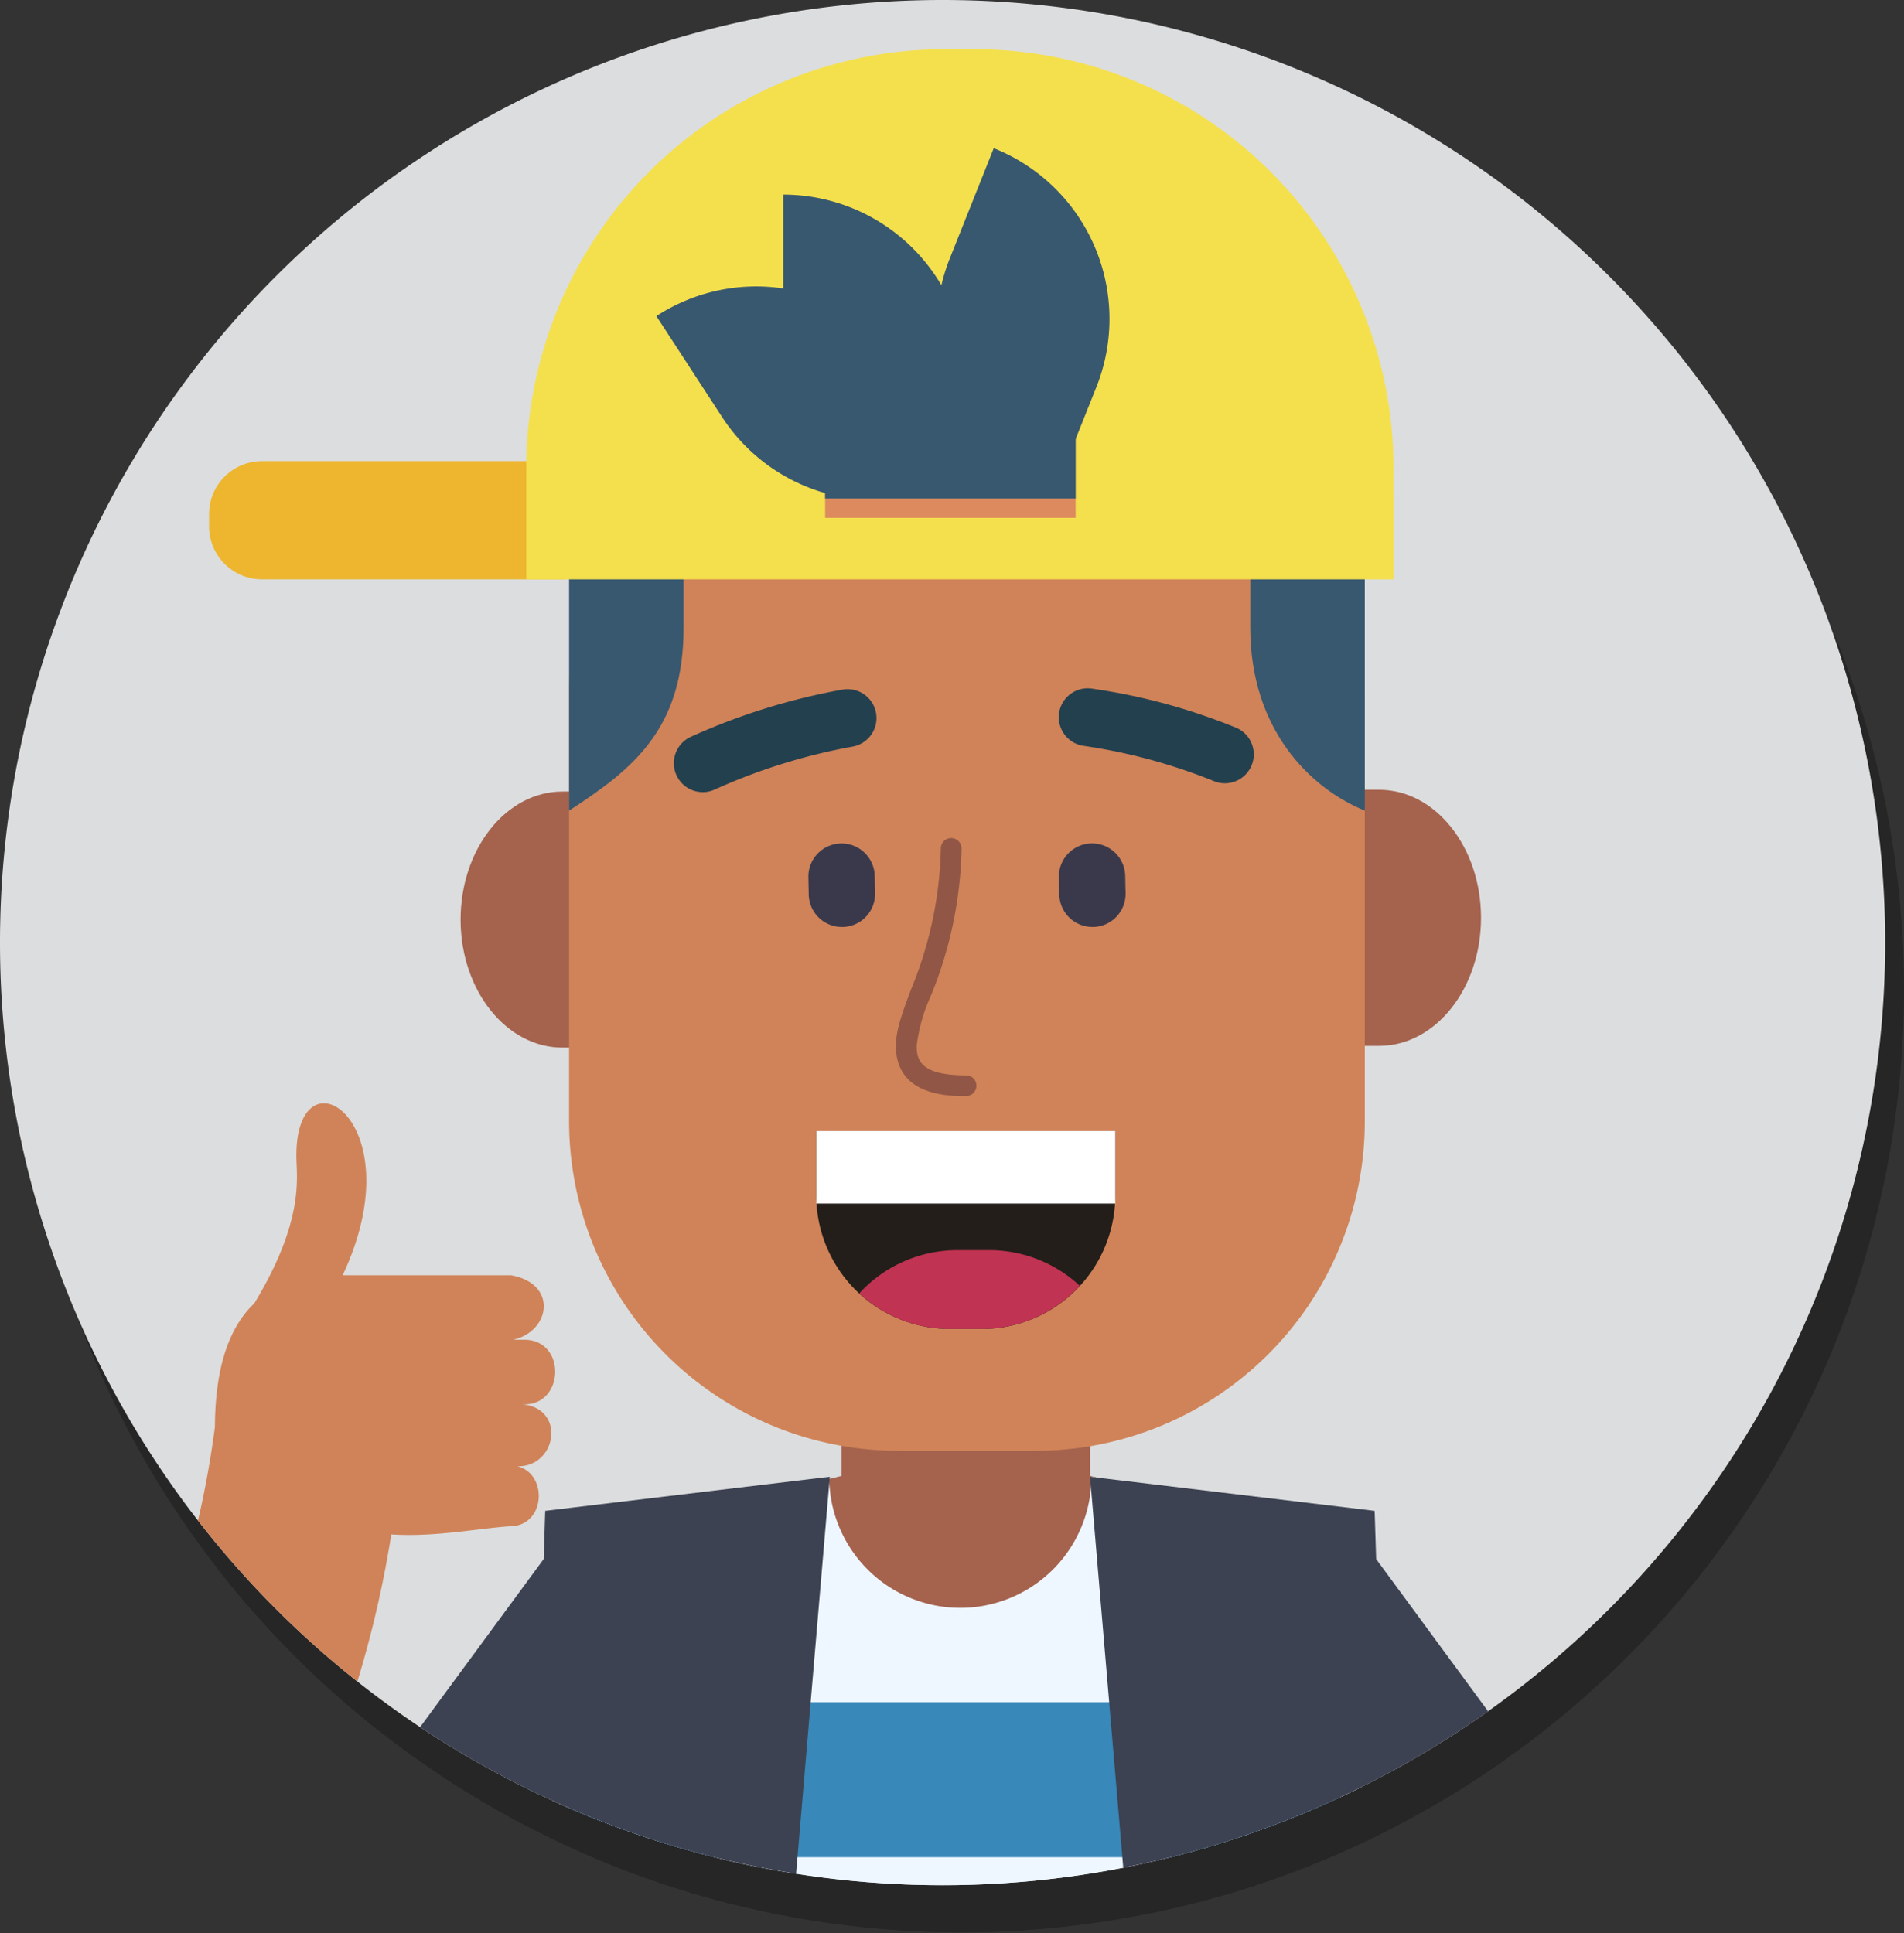
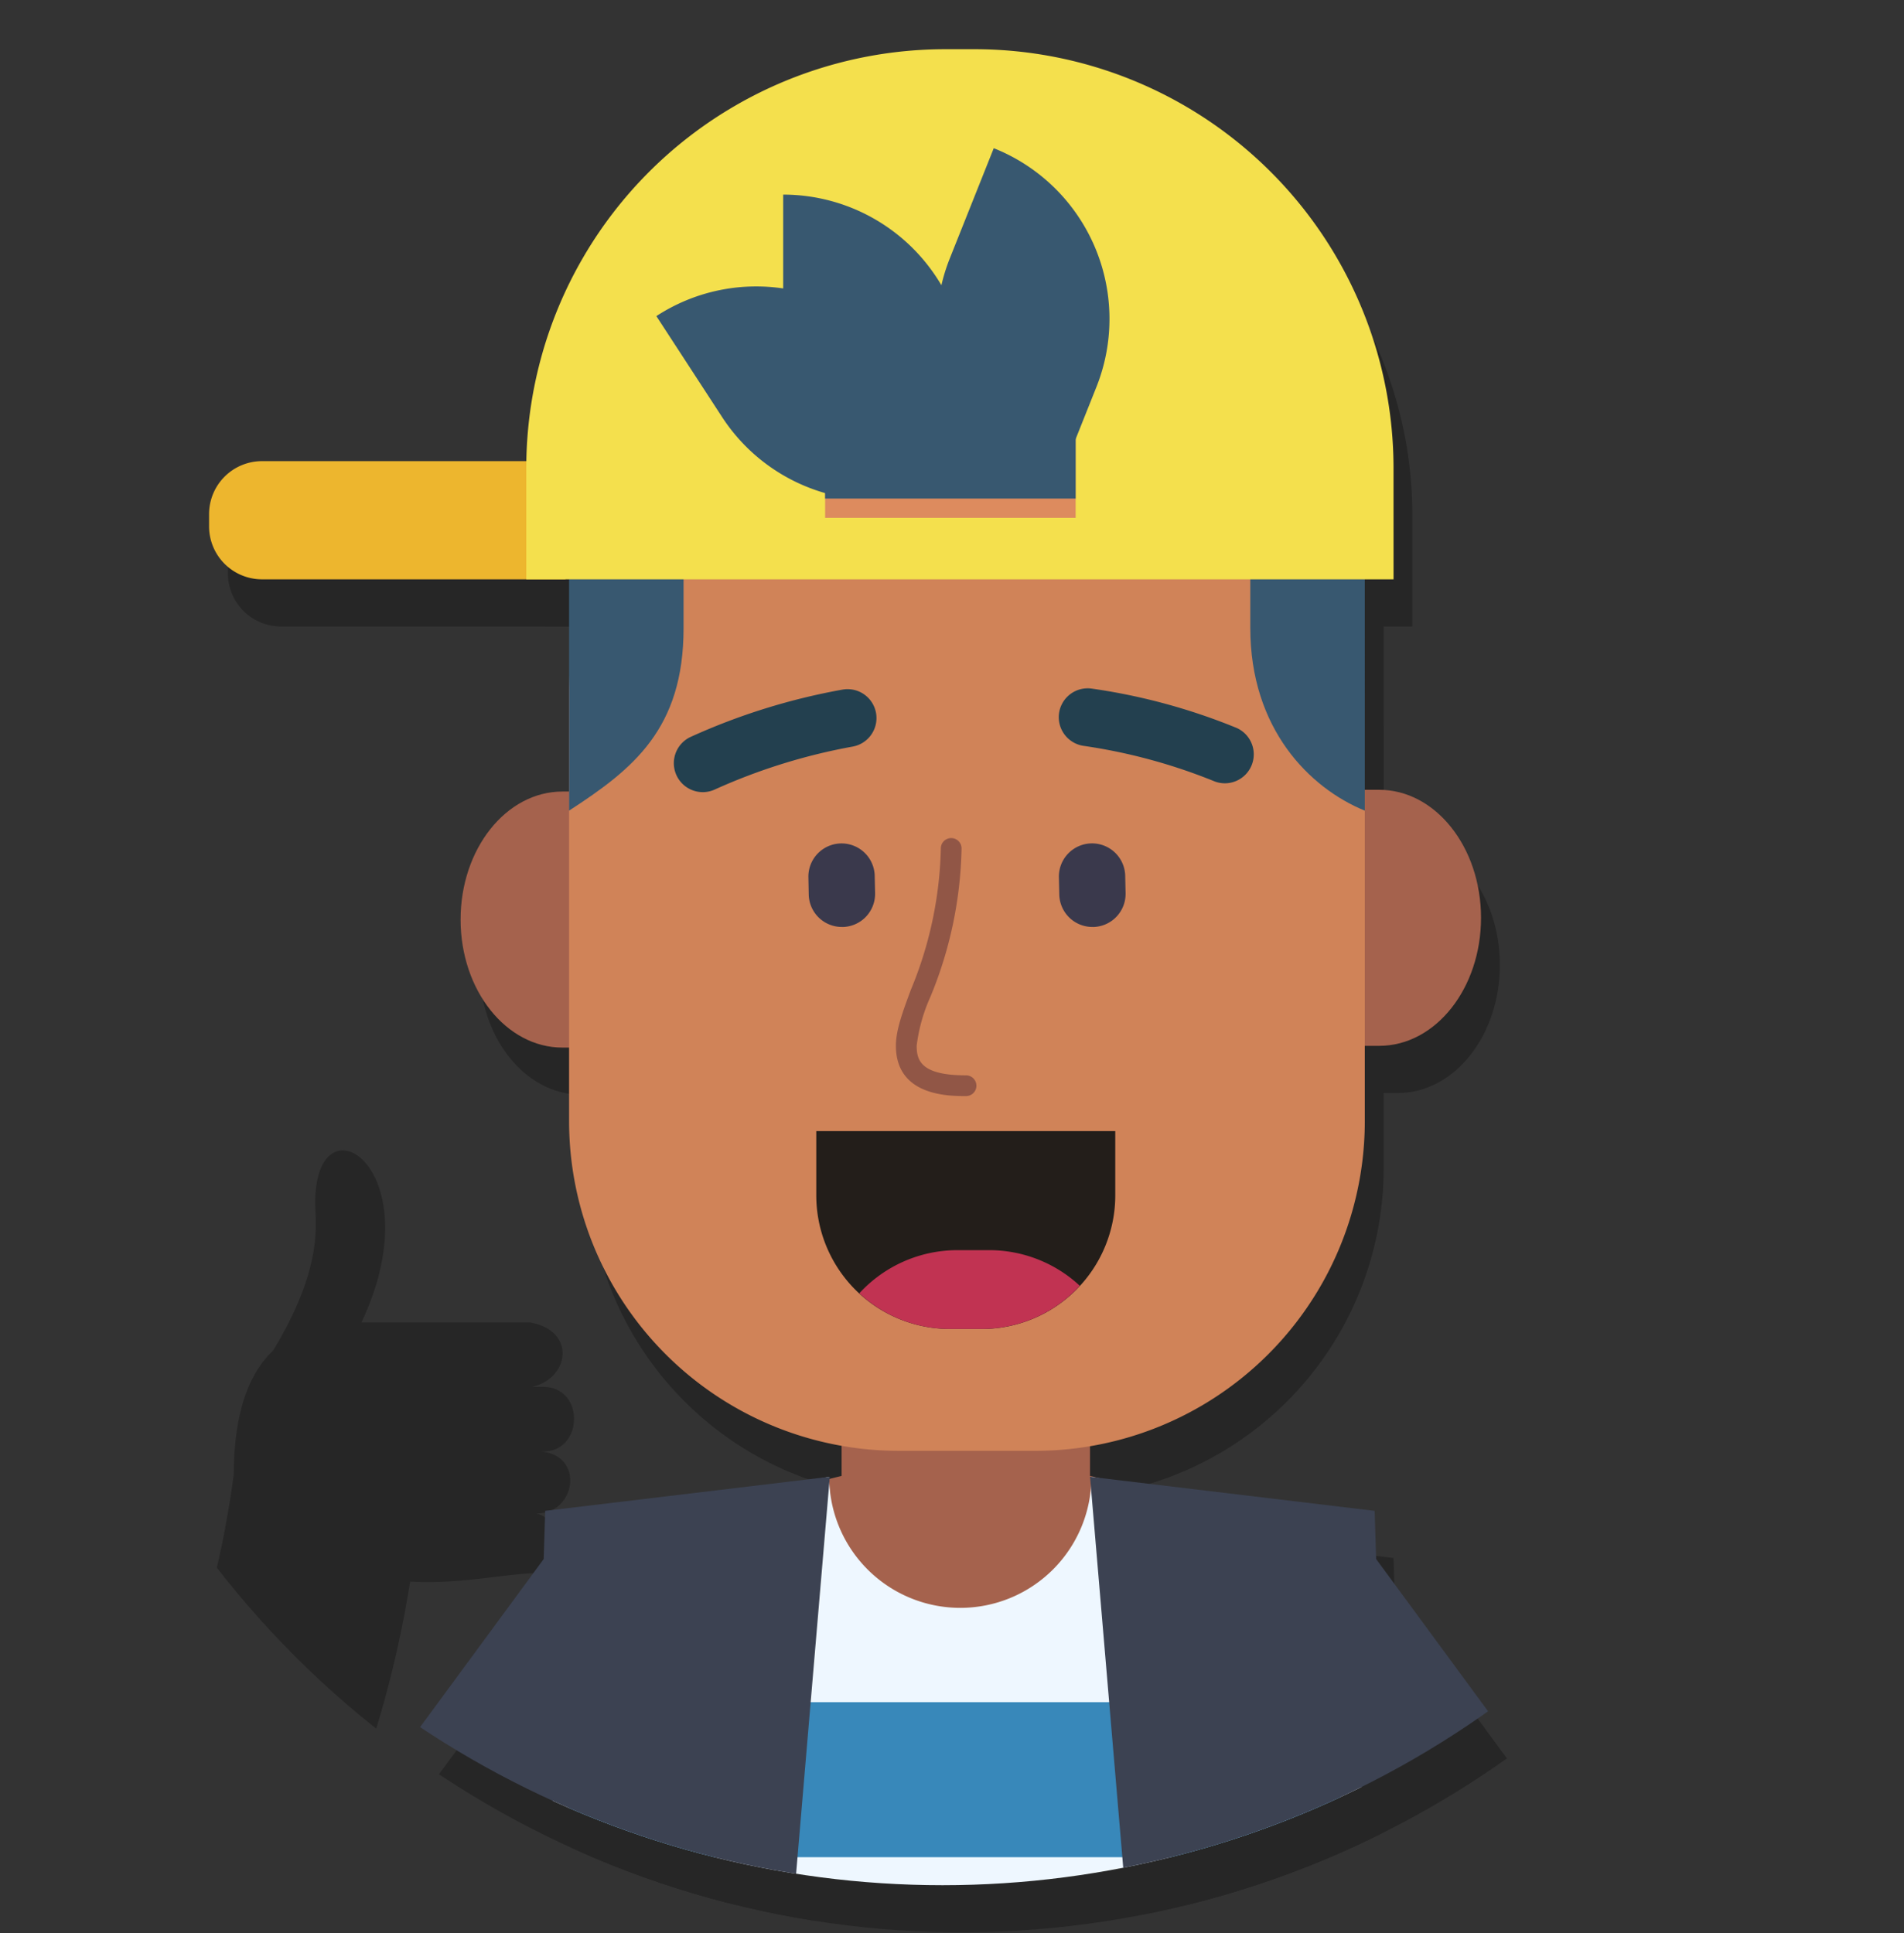
<svg xmlns="http://www.w3.org/2000/svg" id="Group_647" data-name="Group 647" width="202" height="205.108" viewBox="0 0 202 205.108">
  <rect x="0" y="0" width="202" height="205.108" fill="#333333" stroke="none" />
  <defs>
    <clipPath id="clip-path">
      <rect id="Rectangle_542" data-name="Rectangle 542" width="202" height="205.108" fill="none" />
    </clipPath>
    <clipPath id="clip-path-3">
      <rect id="Rectangle_537" data-name="Rectangle 537" width="200" height="200.108" transform="translate(2 5)" fill="none" />
    </clipPath>
    <clipPath id="clip-path-4">
      <path id="Path_2734" data-name="Path 2734" d="M102,5A100,100,0,1,0,202,105,100,100,0,0,0,102,5" fill="none" />
    </clipPath>
    <clipPath id="clip-path-5">
      <path id="Path_2735" data-name="Path 2735" d="M89.538,51.63v8.31h26.579V51.63a13.289,13.289,0,0,0-26.579,0" fill="none" />
    </clipPath>
    <clipPath id="clip-path-7">
      <circle id="Ellipse_30" data-name="Ellipse 30" cx="100" cy="100" r="100" transform="translate(0 0)" fill="none" />
    </clipPath>
    <clipPath id="clip-path-8">
      <path id="Path_2758" data-name="Path 2758" d="M87.538,46.631V54.94h26.579V46.631a13.289,13.289,0,1,0-26.579,0" fill="none" />
    </clipPath>
  </defs>
  <g id="Group_646" data-name="Group 646" clip-path="url(#clip-path)">
    <g id="Group_639" data-name="Group 639">
      <g id="Group_638" data-name="Group 638" clip-path="url(#clip-path)">
        <g id="Group_637" data-name="Group 637" opacity="0.25">
          <g id="Group_636" data-name="Group 636">
            <g id="Group_635" data-name="Group 635" clip-path="url(#clip-path-3)">
-               <path id="Path_2715" data-name="Path 2715" d="M102,5A100,100,0,1,0,202,105,100,100,0,0,0,102,5" />
              <g id="Group_630" data-name="Group 630">
                <g id="Group_629" data-name="Group 629" clip-path="url(#clip-path-4)">
                  <path id="Path_2716" data-name="Path 2716" d="M57.305,153.972c4.6.381,4.891-6.875.275-6.84H56.444c4.006-.9,4.718-5.979-.232-6.841-5.028,0-12.813,0-17.858,0,7.786-16.592-5.057-24.408-4.909-12.52.013,2.105.878,6.688-4.471,15.508-3.041,2.887-4.147,7.615-4.174,13.116C22.235,175.878,14.889,190.871,5,203H31.912a115.6,115.6,0,0,0,11.6-35.211c4.658.273,8.569-.555,12.505-.863,3.878.055,4.164-5.556.88-6.368,4.18.09,5.218-6.214.41-6.586" />
                  <path id="Path_2717" data-name="Path 2717" d="M130.32,182.547V164.711l-12.678-3.134V145.139H91.288v16.438L78.61,164.711v17.836Z" />
                  <path id="Path_2718" data-name="Path 2718" d="M131.8,102.4h0c-.008-7.5,4.823-13.591,10.791-13.6l5.712-.011c5.968-.01,10.814,6.063,10.822,13.564s-4.822,13.591-10.791,13.6l-5.711.01c-5.969.011-10.814-6.062-10.823-13.563" />
                  <path id="Path_2719" data-name="Path 2719" d="M78.191,102.527h0c.008,7.5-4.823,13.592-10.791,13.6l-5.712.011c-5.968.01-10.814-6.062-10.822-13.563s4.822-13.592,10.791-13.6l5.711-.011c5.969-.01,10.815,6.062,10.823,13.563" />
                  <path id="Path_2720" data-name="Path 2720" d="M111.817,158.917H97.353a34.978,34.978,0,0,1-34.977-34.979V78.7A34.977,34.977,0,0,1,97.353,43.721h14.464A34.978,34.978,0,0,1,146.795,78.7v45.24a34.978,34.978,0,0,1-34.978,34.979" />
                  <path id="Path_2721" data-name="Path 2721" d="M91.4,103.345h0a3.518,3.518,0,0,0,3.44-3.6L94.8,97.89a3.519,3.519,0,0,0-7.036.156L87.8,99.9a3.518,3.518,0,0,0,3.6,3.44" />
                  <path id="Path_2722" data-name="Path 2722" d="M117.977,103.345h0a3.518,3.518,0,0,0,3.44-3.6l-.041-1.86a3.519,3.519,0,0,0-7.036.156l.042,1.859a3.518,3.518,0,0,0,3.595,3.44" />
                  <path id="Path_2723" data-name="Path 2723" d="M133.131,82.2a64.515,64.515,0,0,0-15.269-4.142,3.07,3.07,0,0,0-3.5,2.565,3.076,3.076,0,0,0,2.565,3.5,59.467,59.467,0,0,1,13.81,3.725,3.033,3.033,0,0,0,1.21.251h.038a3.07,3.07,0,0,0,1.149-5.9" />
                  <path id="Path_2724" data-name="Path 2724" d="M94.941,80.642a3.069,3.069,0,0,0-3.562-2.482,67.974,67.974,0,0,0-16.1,5.015,3.071,3.071,0,0,0,1.283,5.862h.034a3.064,3.064,0,0,0,1.273-.294A62.647,62.647,0,0,1,92.46,84.205a3.075,3.075,0,0,0,2.481-3.563" />
                  <path id="Path_2725" data-name="Path 2725" d="M146.64,205.108l-.8-37.646-28.049-5.795a13.91,13.91,0,0,1-27.82,0l-28.049,5.795-1.68,37.646Z" />
                  <rect id="Rectangle_534" data-name="Rectangle 534" width="81.856" height="16.445" transform="translate(62.376 185.585)" />
                  <path id="Path_2726" data-name="Path 2726" d="M86.348,205.108l3.688-43.441-30.194,3.617-.161,5.114-25.523,34.71Z" />
                  <path id="Path_2727" data-name="Path 2727" d="M173.52,205.108,148,170.4l-.161-5.114-30.194-3.617,3.688,43.441Z" />
                  <path id="Path_2728" data-name="Path 2728" d="M106.147,145.988h-3.364A14.179,14.179,0,0,1,88.6,131.809V125h31.722v6.814a14.179,14.179,0,0,1-14.179,14.179" />
                  <path id="Path_2729" data-name="Path 2729" d="M93.166,142.206a14.111,14.111,0,0,0,9.617,3.781h3.364a14.124,14.124,0,0,0,10.413-4.578,14.113,14.113,0,0,0-9.617-3.781h-3.364a14.128,14.128,0,0,0-10.413,4.578" />
                  <rect id="Rectangle_535" data-name="Rectangle 535" width="31.723" height="7.688" transform="translate(88.604 124.995)" />
                  <path id="Path_2730" data-name="Path 2730" d="M62.375,91c6.816-4.425,12.147-8.676,12.147-19.378V57.345h60.125V71.624c0,10.7,6.287,16.981,12.147,19.378V52.513H62.375Z" />
                  <path id="Path_2731" data-name="Path 2731" d="M61.992,53.922H29.8a5.618,5.618,0,0,0-5.618,5.618v1.3A5.617,5.617,0,0,0,29.8,66.46H61.992Z" />
                  <path id="Path_2732" data-name="Path 2732" d="M149.844,66.46H57.834V54.676a44.454,44.454,0,0,1,44.454-44.455h3.1a44.455,44.455,0,0,1,44.454,44.455Z" />
                  <path id="Path_2733" data-name="Path 2733" d="M102.828,38.341h0a13.29,13.29,0,0,1,13.29,13.289v8.31H89.539V51.63a13.289,13.289,0,0,1,13.289-13.289" />
                </g>
              </g>
              <g id="Group_632" data-name="Group 632">
                <g id="Group_631" data-name="Group 631" clip-path="url(#clip-path-5)">
                  <rect id="Rectangle_536" data-name="Rectangle 536" width="34.915" height="19.551" transform="translate(85.412 38.341)" />
                </g>
              </g>
              <g id="Group_634" data-name="Group 634">
                <g id="Group_633" data-name="Group 633" clip-path="url(#clip-path-4)">
                  <path id="Path_2736" data-name="Path 2736" d="M113.812,57.358l4.508-11.3a19.5,19.5,0,0,0-10.89-25.337l-4.721,11.838a19.608,19.608,0,0,0-.834,2.7,19.472,19.472,0,0,0-16.786-9.613V35.6a19.407,19.407,0,0,0-13.454,2.935l6.955,10.68A19.412,19.412,0,0,0,89.7,57.358Z" />
                  <path id="Path_2737" data-name="Path 2737" d="M104.486,121.283c-1.84,0-7.438,0-7.438-5.346,0-1.645.7-3.535,1.585-5.926a41.256,41.256,0,0,0,3.182-15,1.1,1.1,0,1,1,2.2,0,43.177,43.177,0,0,1-3.319,15.767,17.85,17.85,0,0,0-1.448,5.162c0,1.522.4,3.146,5.238,3.146a1.1,1.1,0,1,1,0,2.2" />
                </g>
              </g>
            </g>
          </g>
        </g>
-         <path id="Path_2739" data-name="Path 2739" d="M100,0A100,100,0,1,0,200,100,100,100,0,0,0,100,0" fill="#dcddde" />
      </g>
    </g>
    <g id="Group_641" data-name="Group 641">
      <g id="Group_640" data-name="Group 640" clip-path="url(#clip-path-7)">
-         <path id="Path_2740" data-name="Path 2740" d="M55.305,148.972c4.6.381,4.891-6.875.275-6.84H54.444c4.006-.9,4.718-5.979-.232-6.841-5.028,0-12.813,0-17.858,0,7.786-16.592-5.057-24.408-4.909-12.52.013,2.1.878,6.688-4.471,15.508-3.041,2.887-4.147,7.615-4.174,13.116C20.235,170.878,12.889,185.871,3,198H29.912a115.6,115.6,0,0,0,11.6-35.211c4.658.273,8.569-.555,12.505-.863,3.878.055,4.164-5.556.88-6.368,4.18.09,5.218-6.214.41-6.586" fill="#d08358" />
        <path id="Path_2741" data-name="Path 2741" d="M128.32,177.547V159.711l-12.678-3.134V140.139H89.288v16.438L76.61,159.711v17.836Z" fill="#a5624d" />
        <path id="Path_2742" data-name="Path 2742" d="M129.8,97.4h0c-.008-7.5,4.823-13.591,10.791-13.6l5.712-.011c5.968-.01,10.814,6.063,10.822,13.564s-4.822,13.591-10.791,13.6l-5.711.01c-5.969.011-10.814-6.062-10.823-13.563" fill="#a5624d" />
        <path id="Path_2743" data-name="Path 2743" d="M76.191,97.527h0c.008,7.5-4.823,13.592-10.791,13.6l-5.712.011c-5.968.01-10.814-6.062-10.822-13.563s4.822-13.592,10.791-13.6l5.711-.011c5.969-.01,10.815,6.062,10.823,13.563" fill="#a5624d" />
        <path id="Path_2744" data-name="Path 2744" d="M109.817,153.917H95.353a34.978,34.978,0,0,1-34.977-34.979V73.7A34.978,34.978,0,0,1,95.353,38.721h14.464A34.978,34.978,0,0,1,144.795,73.7v45.239a34.978,34.978,0,0,1-34.978,34.979" fill="#d08358" />
        <path id="Path_2745" data-name="Path 2745" d="M89.4,98.345h0a3.518,3.518,0,0,0,3.44-3.6L92.8,92.89a3.519,3.519,0,0,0-7.036.156L85.8,94.9a3.518,3.518,0,0,0,3.6,3.44" fill="#3a394c" />
        <path id="Path_2746" data-name="Path 2746" d="M115.977,98.345h0a3.518,3.518,0,0,0,3.44-3.6l-.041-1.86a3.519,3.519,0,0,0-7.036.156l.042,1.859a3.518,3.518,0,0,0,3.595,3.44" fill="#3a394c" />
        <path id="Path_2747" data-name="Path 2747" d="M131.131,77.2a64.515,64.515,0,0,0-15.269-4.142,3.07,3.07,0,0,0-3.5,2.565,3.076,3.076,0,0,0,2.565,3.5,59.467,59.467,0,0,1,13.81,3.725,3.033,3.033,0,0,0,1.21.251h.038a3.07,3.07,0,0,0,1.149-5.9" fill="#23404f" />
        <path id="Path_2748" data-name="Path 2748" d="M92.941,75.642a3.067,3.067,0,0,0-3.562-2.481,67.941,67.941,0,0,0-16.1,5.014,3.071,3.071,0,0,0,1.283,5.862h.034a3.064,3.064,0,0,0,1.273-.294A62.647,62.647,0,0,1,90.46,79.205a3.075,3.075,0,0,0,2.481-3.563" fill="#23404f" />
        <path id="Path_2749" data-name="Path 2749" d="M144.64,200.108l-.8-37.646-28.049-5.795a13.91,13.91,0,0,1-27.82,0l-28.049,5.795-1.68,37.646Z" fill="#eef7ff" />
        <rect id="Rectangle_539" data-name="Rectangle 539" width="81.856" height="16.445" transform="translate(60.376 180.585)" fill="#3888ba" />
        <path id="Path_2750" data-name="Path 2750" d="M84.348,200.108l3.688-43.441-30.194,3.617-.161,5.114-25.523,34.71Z" fill="#3c4252" />
        <path id="Path_2751" data-name="Path 2751" d="M171.52,200.108,146,165.4l-.161-5.114-30.194-3.617,3.688,43.441Z" fill="#3c4252" />
        <path id="Path_2752" data-name="Path 2752" d="M104.147,140.988h-3.364A14.179,14.179,0,0,1,86.6,126.809V120h31.722v6.814a14.179,14.179,0,0,1-14.179,14.179" fill="#231e1a" />
        <path id="Path_2753" data-name="Path 2753" d="M91.166,137.206a14.111,14.111,0,0,0,9.617,3.781h3.364a14.124,14.124,0,0,0,10.413-4.578,14.113,14.113,0,0,0-9.617-3.781h-3.364a14.128,14.128,0,0,0-10.413,4.578" fill="#c13352" />
-         <rect id="Rectangle_540" data-name="Rectangle 540" width="31.723" height="7.688" transform="translate(86.604 119.995)" fill="#fff" />
        <path id="Path_2754" data-name="Path 2754" d="M60.375,86c6.816-4.425,12.147-8.676,12.147-19.378V52.345h60.125V66.624c0,10.7,6.287,16.981,12.147,19.378V47.513H60.375Z" fill="#385870" />
        <path id="Path_2755" data-name="Path 2755" d="M59.992,48.922H27.8a5.618,5.618,0,0,0-5.618,5.618v1.3A5.617,5.617,0,0,0,27.8,61.46H59.992Z" fill="#edb62e" />
        <path id="Path_2756" data-name="Path 2756" d="M147.844,61.46H55.834V49.676A44.454,44.454,0,0,1,100.288,5.221h3.1a44.455,44.455,0,0,1,44.454,44.455Z" fill="#f4e04d" />
        <path id="Path_2757" data-name="Path 2757" d="M100.828,33.341h0a13.29,13.29,0,0,1,13.29,13.289v8.31H87.539V46.63a13.289,13.289,0,0,1,13.289-13.289" fill="#dd8b5e" />
      </g>
    </g>
    <g id="Group_643" data-name="Group 643">
      <g id="Group_642" data-name="Group 642" clip-path="url(#clip-path-8)">
        <rect id="Rectangle_541" data-name="Rectangle 541" width="34.915" height="19.551" transform="translate(83.412 33.341)" fill="#385870" />
      </g>
    </g>
    <g id="Group_645" data-name="Group 645">
      <g id="Group_644" data-name="Group 644" clip-path="url(#clip-path-7)">
        <path id="Path_2759" data-name="Path 2759" d="M111.812,52.358l4.508-11.3a19.5,19.5,0,0,0-10.89-25.337l-4.721,11.838a19.608,19.608,0,0,0-.834,2.7,19.472,19.472,0,0,0-16.786-9.613V30.6a19.407,19.407,0,0,0-13.454,2.935l6.955,10.68A19.412,19.412,0,0,0,87.7,52.358Z" fill="#385870" />
        <path id="Path_2760" data-name="Path 2760" d="M102.486,116.283c-1.84,0-7.438,0-7.438-5.346,0-1.645.7-3.535,1.585-5.926a41.256,41.256,0,0,0,3.182-15,1.1,1.1,0,1,1,2.2,0A43.177,43.177,0,0,1,98.7,105.775a17.85,17.85,0,0,0-1.448,5.162c0,1.522.4,3.146,5.238,3.146a1.1,1.1,0,1,1,0,2.2" fill="#915646" />
      </g>
    </g>
  </g>
</svg>